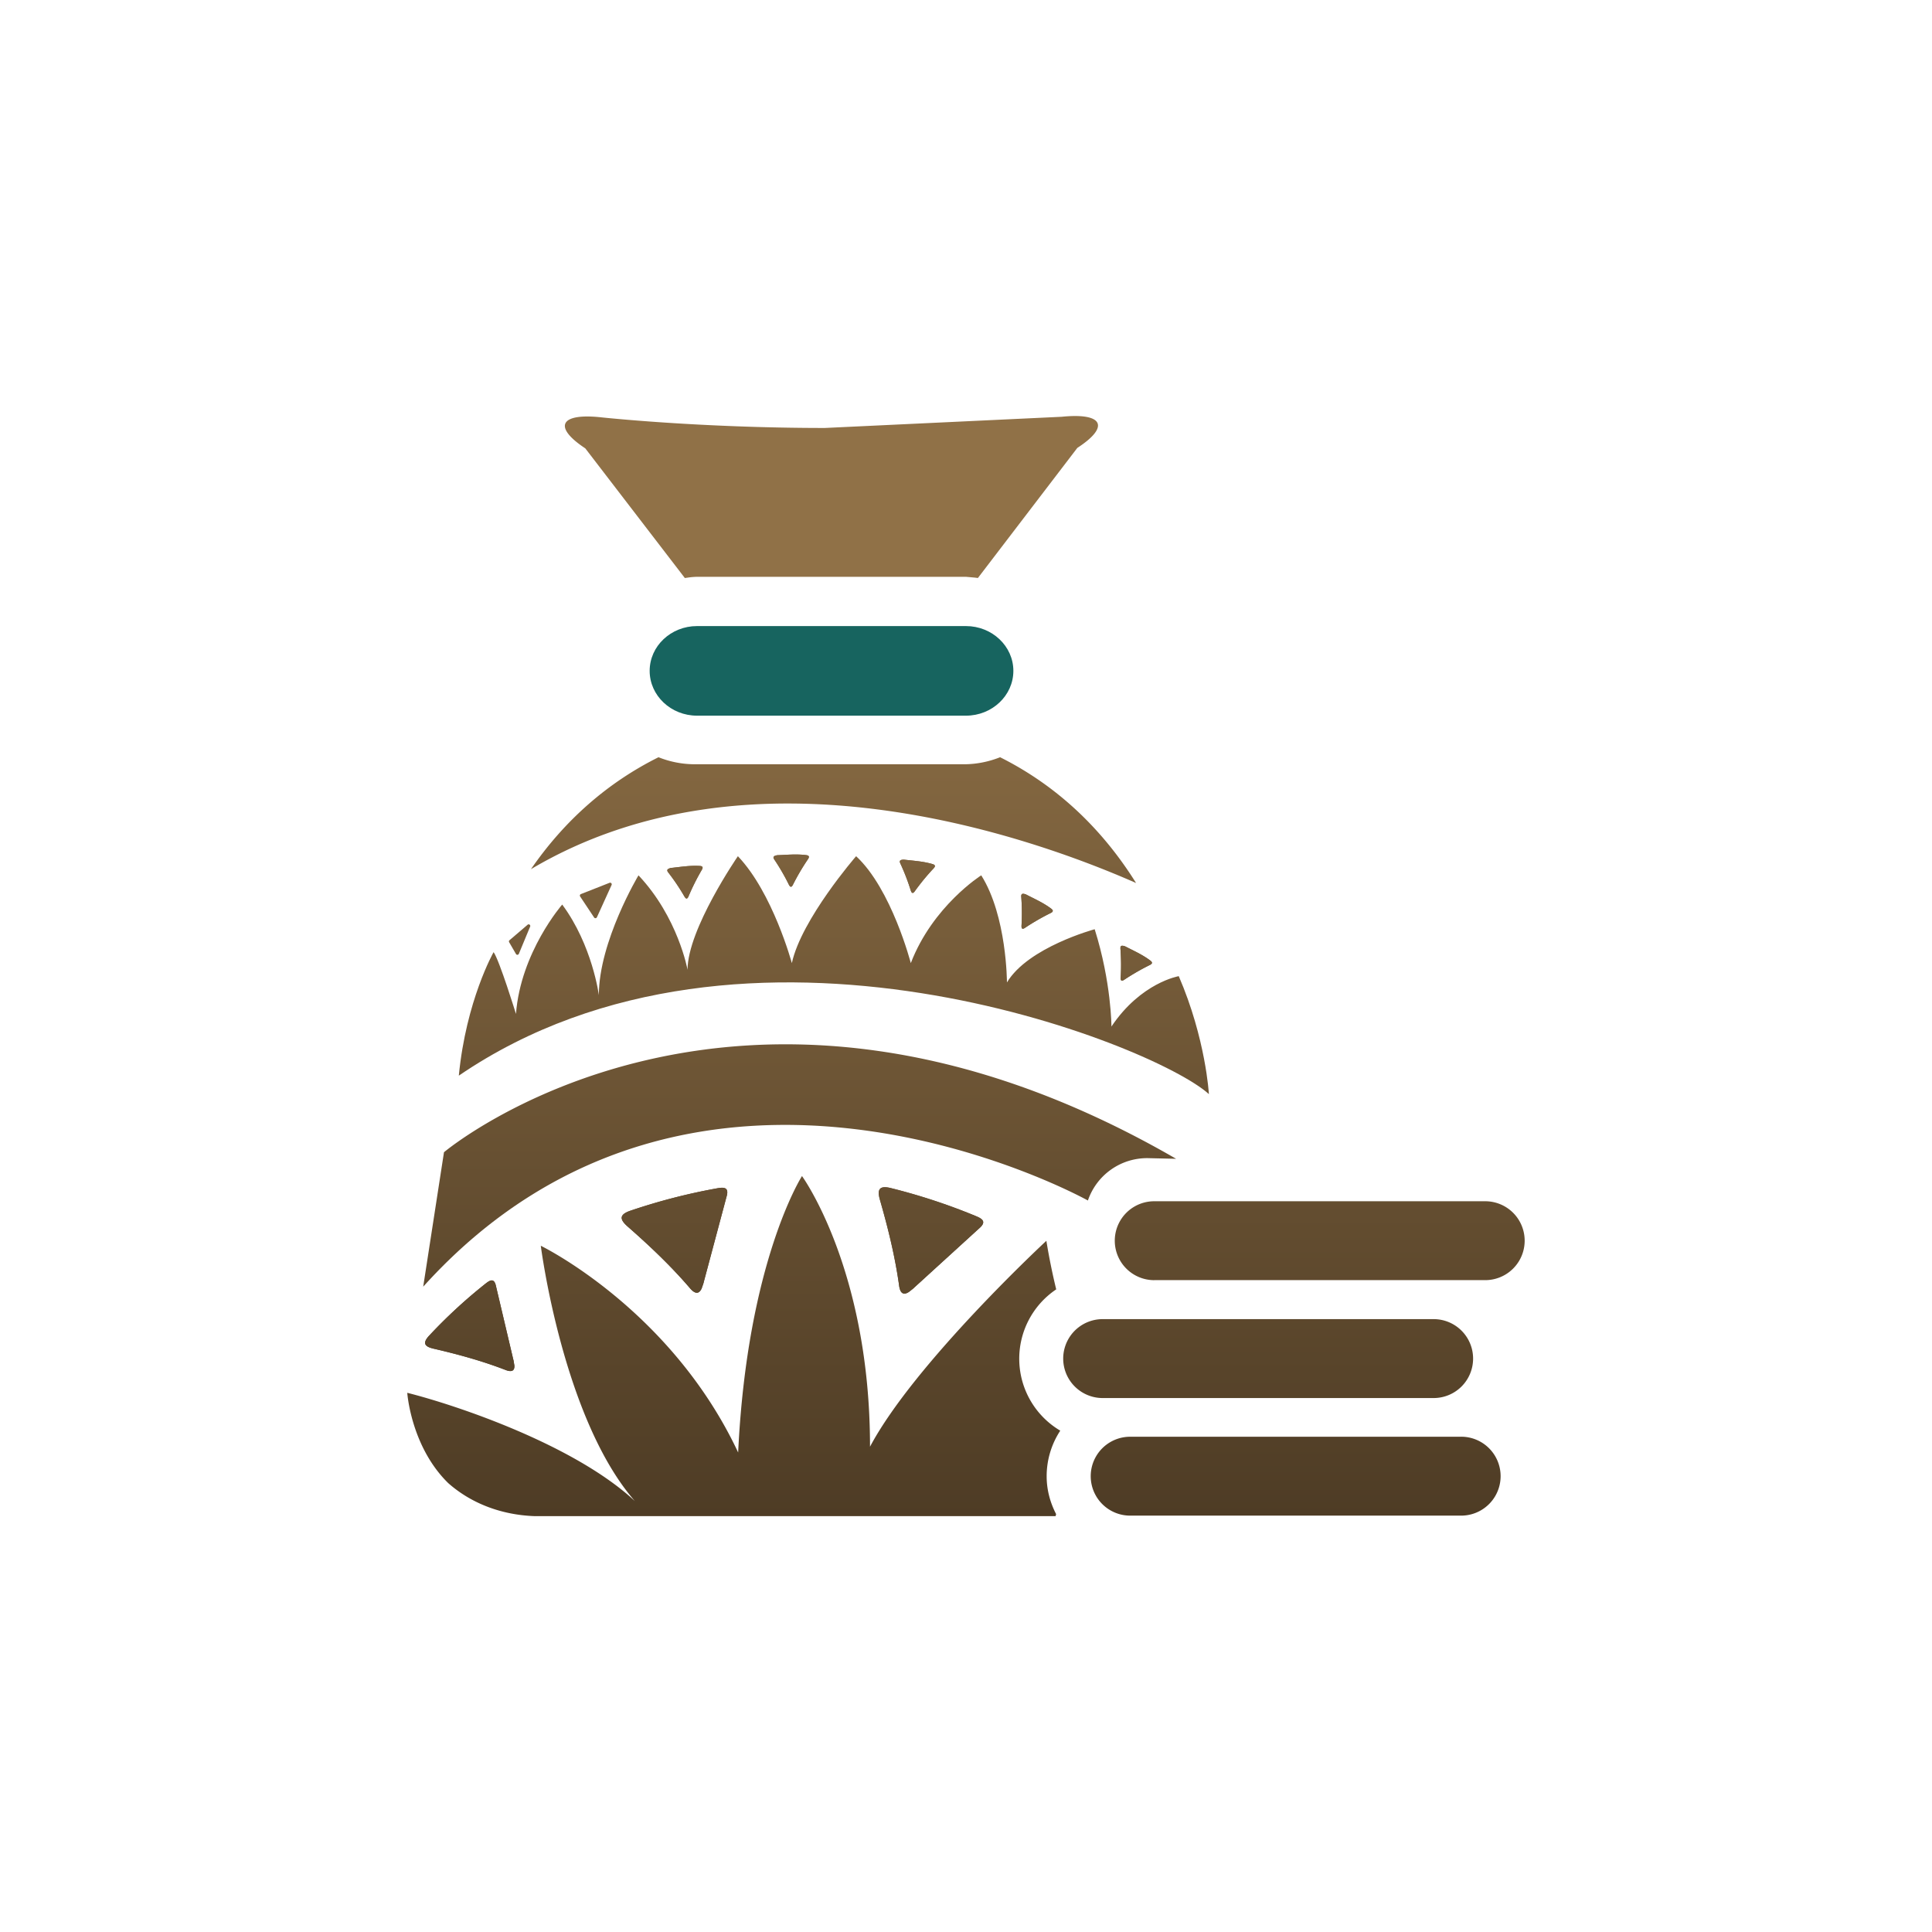
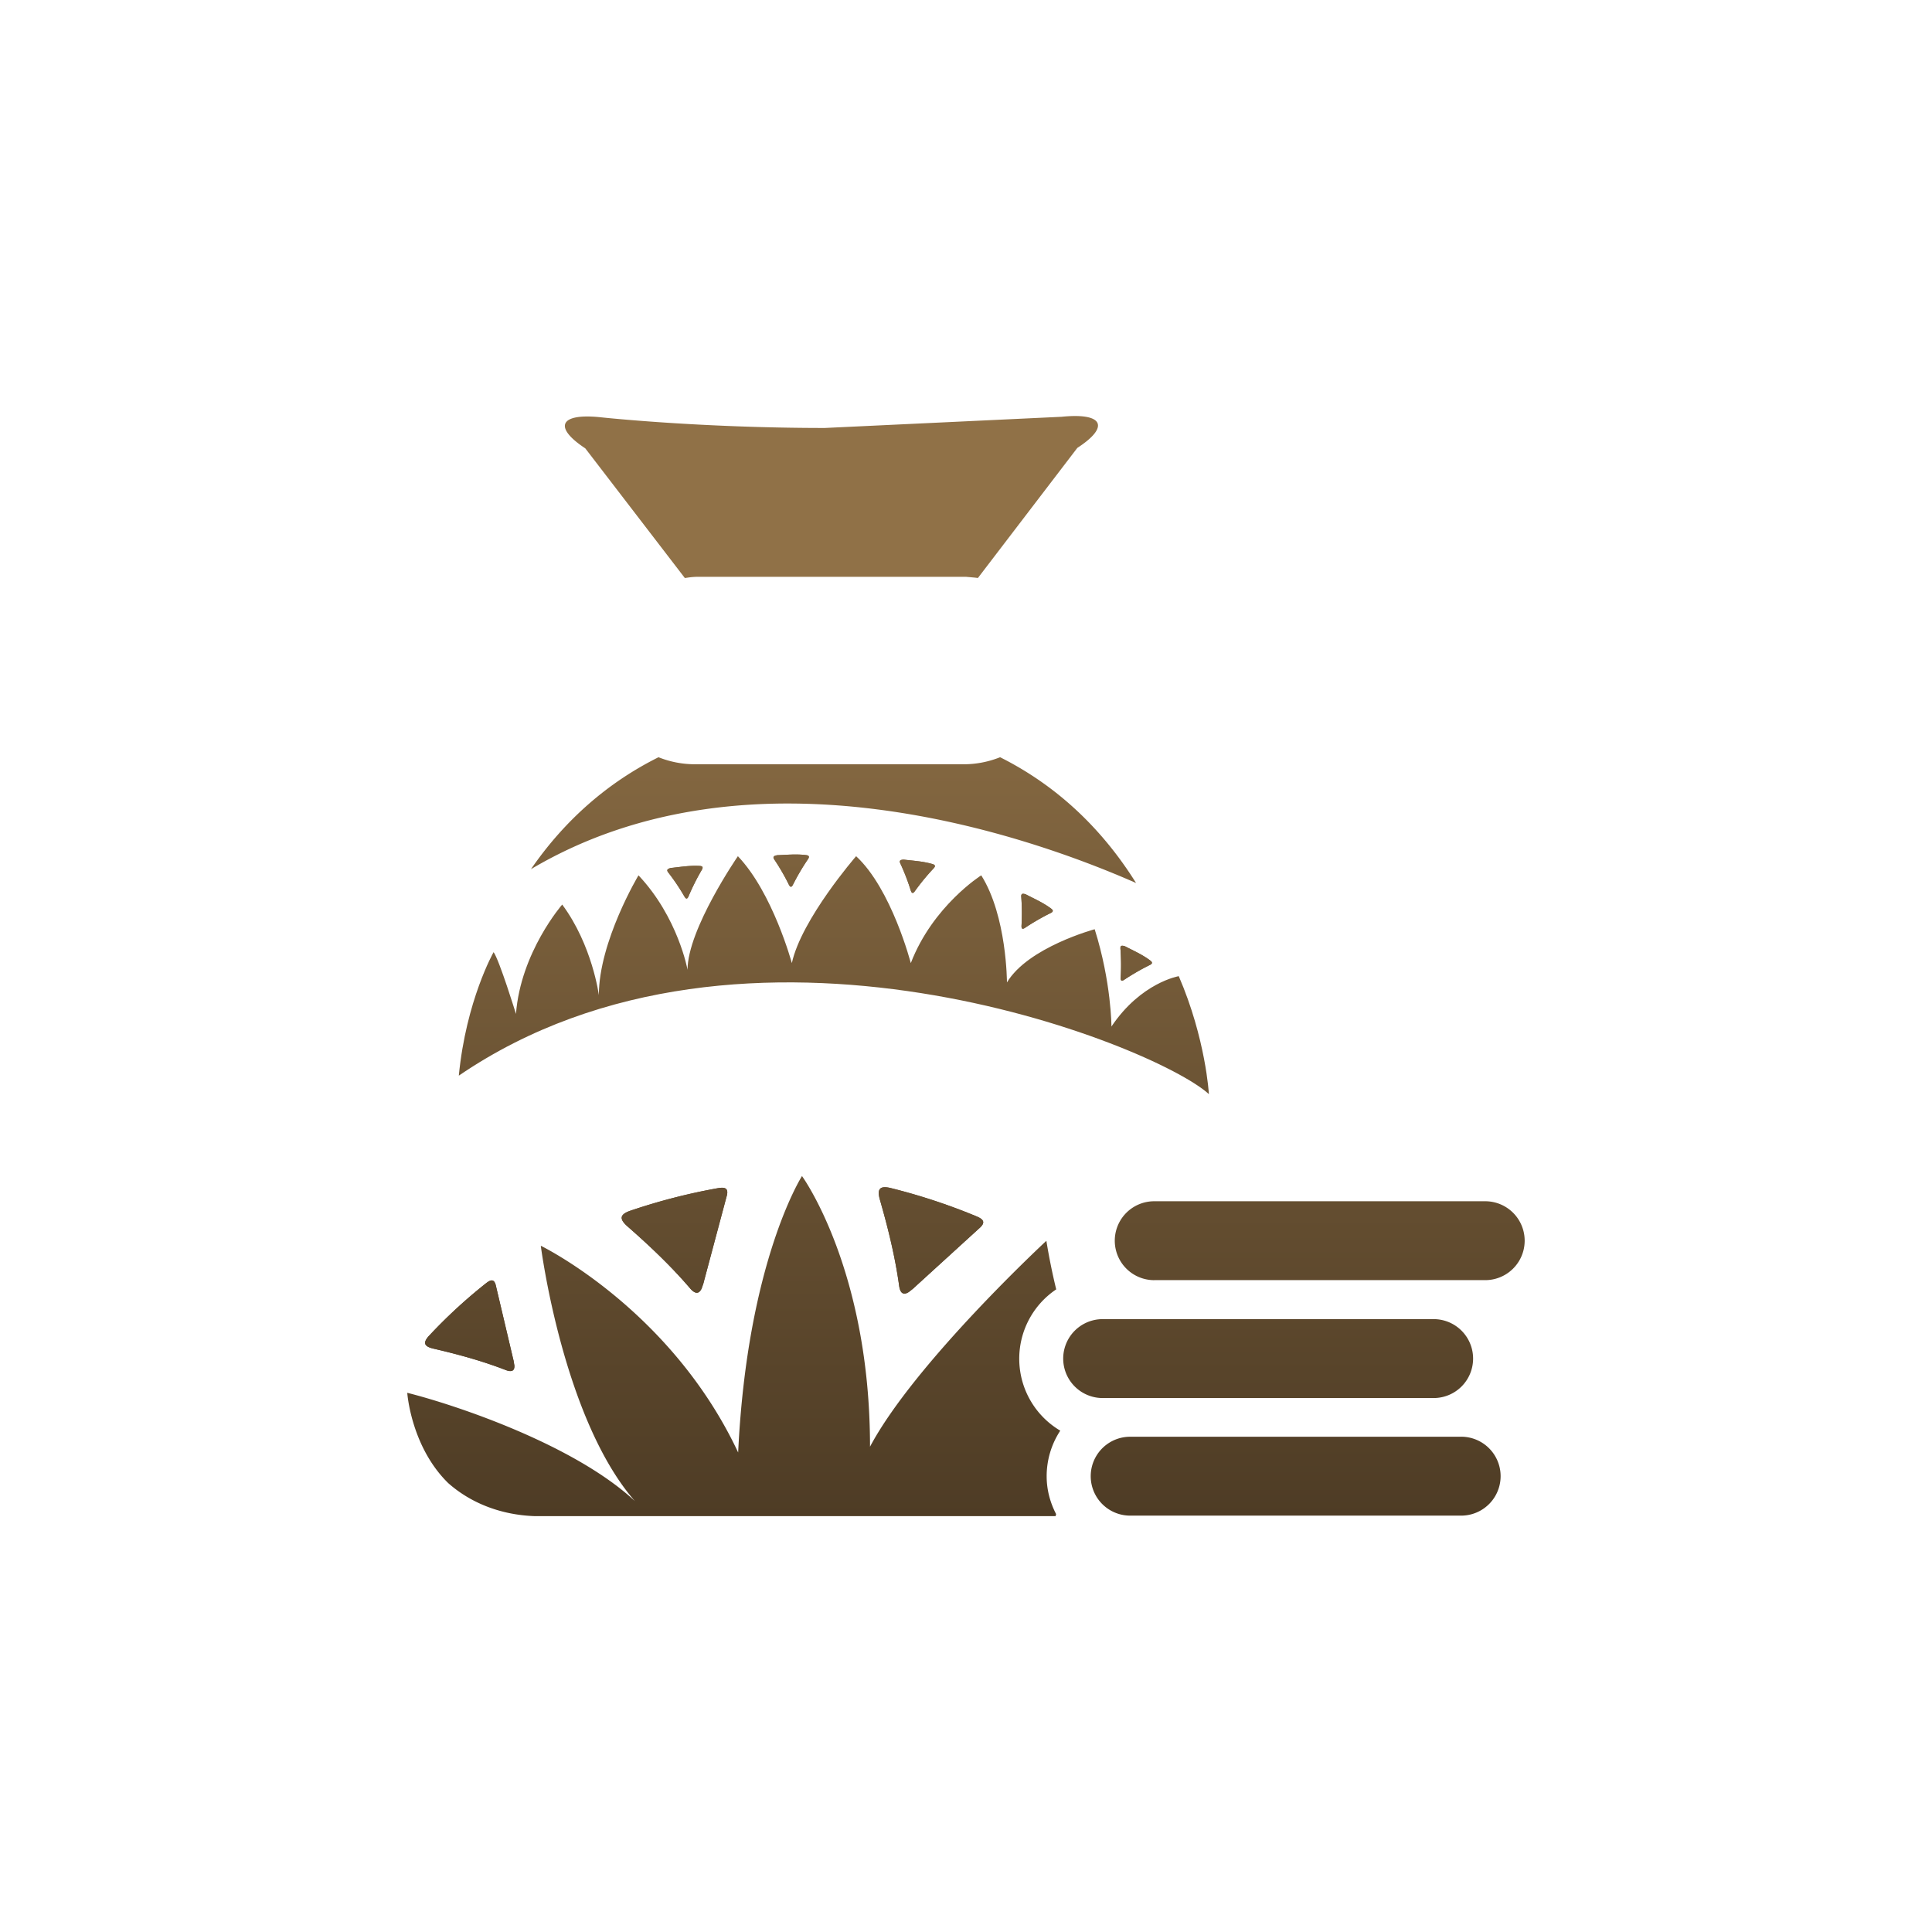
<svg xmlns="http://www.w3.org/2000/svg" xmlns:xlink="http://www.w3.org/1999/xlink" viewBox="0 0 72 72" fill="none">
-   <path d="M24.211 25.001c0 .921.792 1.67 1.766 1.67h10.02c.975 0 1.768-.749 1.768-1.67s-.793-1.669-1.768-1.669h-10.02c-.974 0-1.766.747-1.766 1.669z" fill="#17645f" />
  <path d="m25.522 21.541-3.71-4.832c-1.215-.802-.944-1.324.596-1.156 0 0 3.654.396 8.333.396l8.825-.417c1.544-.157 1.806.366.583 1.16l-3.705 4.848-.111-.014-.335-.03h-10.02a2.59 2.59 0 0 0-.353.031l-.103.014zm17.493 26.166H55.35a1.47 1.47 0 1 0 0-2.94H43.015a1.47 1.47 0 1 0 0 2.941zm11.883 2.923a1.47 1.47 0 0 0-1.47-1.47H41.093a1.47 1.47 0 1 0 0 2.941h12.335a1.47 1.47 0 0 0 1.47-1.47zm-.445 2.912a1.47 1.47 0 1 1 0 2.941H42.118a1.47 1.47 0 1 1 0-2.94h12.335zm-14.94-.225a3.09 3.09 0 0 0-.507 1.701c0 .509.133.984.352 1.408l-.019.076H19.997a8.64 8.64 0 0 1-.072 0c-1.284-.046-2.399-.502-3.224-1.234-1.285-1.261-1.497-3.072-1.521-3.331l-.001-.031c1.9.48 6.252 1.957 8.48 4.034-2.688-3.081-3.505-9.514-3.505-9.514S25 48.777 27.509 54.13c.339-7.12 2.379-10.302 2.379-10.302s2.535 3.477 2.535 10.086c1.657-3.117 6.572-7.673 6.572-7.673a23.95 23.95 0 0 0 .367 1.81 3.114 3.114 0 0 0 .152 5.266z" fill="url(#a)" />
  <use xlink:href="#b" fill="url(#a)" />
  <use xlink:href="#b" fill="url(#a)" />
  <use xlink:href="#c" fill="url(#a)" />
  <use xlink:href="#c" fill="url(#a)" />
  <use xlink:href="#d" fill="url(#a)" />
  <use xlink:href="#d" fill="url(#a)" />
  <path d="M42.34 32.908c-3.954-1.742-14.299-5.409-22.552-.517 1.252-1.817 2.851-3.224 4.753-4.171a3.66 3.66 0 0 0 1.355.262h10.02c.48 0 .936-.096 1.355-.262 2.068 1.035 3.772 2.616 5.068 4.689z" fill="url(#a)" />
  <path d="M18.395 35.483s-1.025 1.804-1.296 4.603c10.662-7.277 25.938-1.157 27.953.689 0 0-.113-2.06-1.123-4.396 0 0-1.406.234-2.509 1.877 0 0 0-1.643-.624-3.626 0 0-2.484.669-3.27 1.983 0 0 0-2.473-.958-3.992 0 0-1.806 1.14-2.625 3.271 0 0-.715-2.761-2.038-3.984 0 0-2.041 2.35-2.395 3.984 0 0-.71-2.623-2.011-3.984 0 0-1.876 2.722-1.876 4.233 0 0-.351-1.954-1.828-3.52 0 0-1.477 2.465-1.477 4.465 0 0-.24-1.858-1.366-3.376 0 0-1.548 1.773-1.723 4.076 0 0-.621-2.012-.834-2.303z" fill="url(#a)" />
  <use xlink:href="#e" fill="url(#a)" />
  <use xlink:href="#e" fill="url(#a)" />
-   <path d="m19.336 35.546.421-1.015c.024-.058-.046-.11-.094-.069l-.675.577a.06.06 0 0 0-.013.076l.254.438a.06.06 0 0 0 .107-.007zm2.909-1.362.547-1.203a.06.06 0 0 0-.077-.081l-1.067.42a.06.06 0 0 0-.028.089l.52.782a.06.06 0 0 0 .105-.008z" fill="url(#a)" />
  <use xlink:href="#f" fill="url(#a)" />
  <use xlink:href="#f" fill="url(#a)" />
  <use xlink:href="#g" fill="url(#a)" />
  <use xlink:href="#g" fill="url(#a)" />
  <use xlink:href="#h" fill="url(#a)" />
  <use xlink:href="#h" fill="url(#a)" />
  <use xlink:href="#i" fill="url(#a)" />
  <use xlink:href="#i" fill="url(#a)" />
-   <path d="M40.542 44.739s-14.54-8.12-24.77 3.211l.774-5.01s10.93-9.21 27.284.245l-1.026-.024a2.33 2.33 0 0 0-2.261 1.579z" fill="url(#a)" />
  <defs>
    <path id="b" d="M19.168 50.873c.022.244-.131.256-.319.185-.876-.34-1.78-.586-2.694-.798-.327-.077-.428-.201-.152-.494a19.12 19.12 0 0 1 2.06-1.903c.166-.133.354-.28.424.081l.64 2.715c.019.064.024.128.04.214z" />
    <path id="c" d="M26.154 48.004c-.112.264-.277.191-.431.015-.714-.835-1.51-1.588-2.334-2.311-.294-.26-.33-.444.117-.593a22.43 22.43 0 0 1 3.174-.822c.244-.045.519-.093.392.318l-.841 3.151c-.015.076-.046.145-.077.242z" />
    <path id="d" d="M33.879 48.142c-.237.161-.337.011-.37-.22-.15-1.088-.413-2.152-.716-3.206-.107-.378-.037-.552.419-.436a22.42 22.42 0 0 1 3.115 1.023c.23.094.487.202.158.48l-2.41 2.197c-.054.056-.117.097-.196.162z" />
    <path id="e" d="M25.002 32.346c.326-.032.699-.099 1.079-.075.123.008.12.068.071.15a8.52 8.52 0 0 0-.494.986c-.043.1-.09.107-.152.002a7.897 7.897 0 0 0-.596-.887c-.062-.078-.072-.135.091-.176z" />
    <path id="f" d="M28.965 31.871c.327-.01.704-.052 1.082-.003.122.016.115.076.061.155a8.54 8.54 0 0 0-.559.951c-.049.096-.097.101-.152-.009a8.02 8.02 0 0 0-.535-.925c-.056-.082-.063-.14.103-.169z" />
    <path id="g" d="M33.685 32.036c.325.041.704.058 1.069.166.118.035.102.093.036.162a8.406 8.406 0 0 0-.7.852c-.064.087-.112.084-.149-.032a8.238 8.238 0 0 0-.384-.997c-.043-.09-.04-.148.128-.151z" />
    <path id="h" d="M38.233 33.332c.29.153.638.302.942.531.098.074.063.123-.023.165a8.53 8.53 0 0 0-.955.551c-.09.059-.134.04-.128-.083a8.07 8.07 0 0 0-.009-1.068c-.008-.099.015-.153.173-.096z" />
    <path id="i" d="M41.929 35.267c.29.152.638.302.942.532.098.074.063.123-.023.165a8.629 8.629 0 0 0-.955.551c-.09.059-.134.04-.128-.083a8.07 8.07 0 0 0-.009-1.068c-.008-.099.014-.153.173-.096z" />
    <linearGradient id="a" x1="36" y1="21.364" x2="36" y2="56.503" gradientUnits="userSpaceOnUse">
      <stop stop-color="#907147" />
      <stop offset="1" stop-color="#4e3c25" />
    </linearGradient>
  </defs>
</svg>